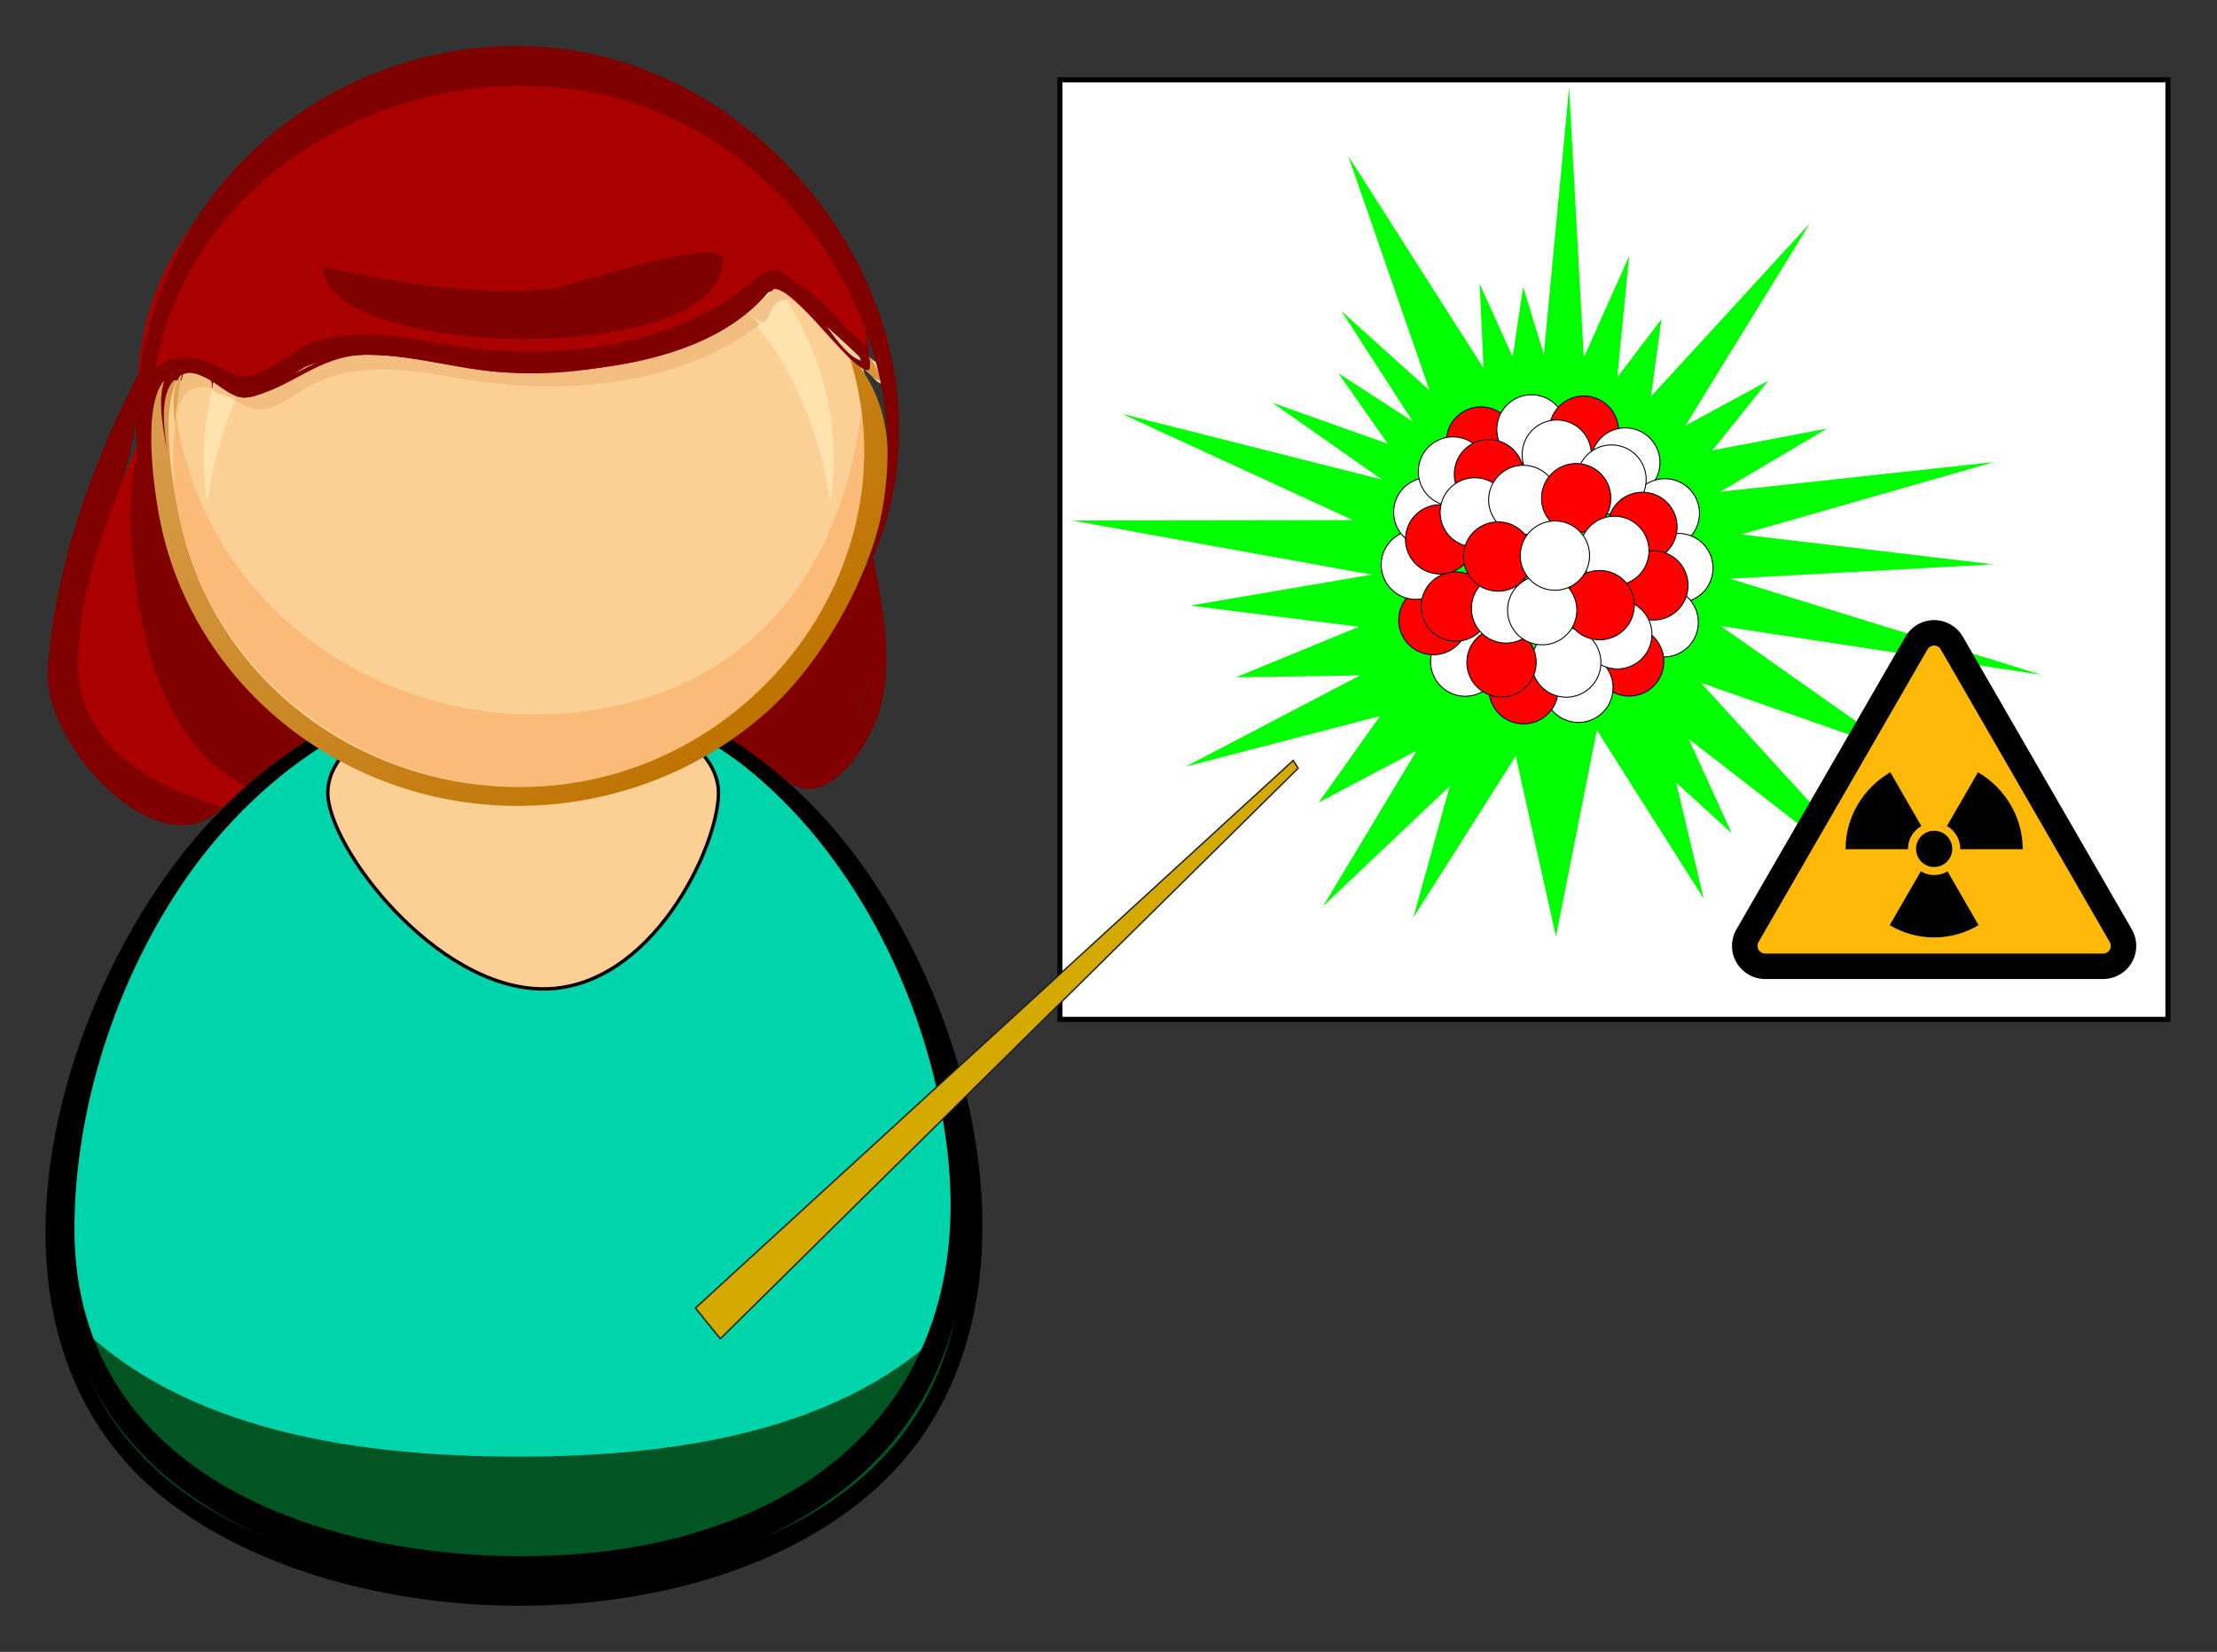
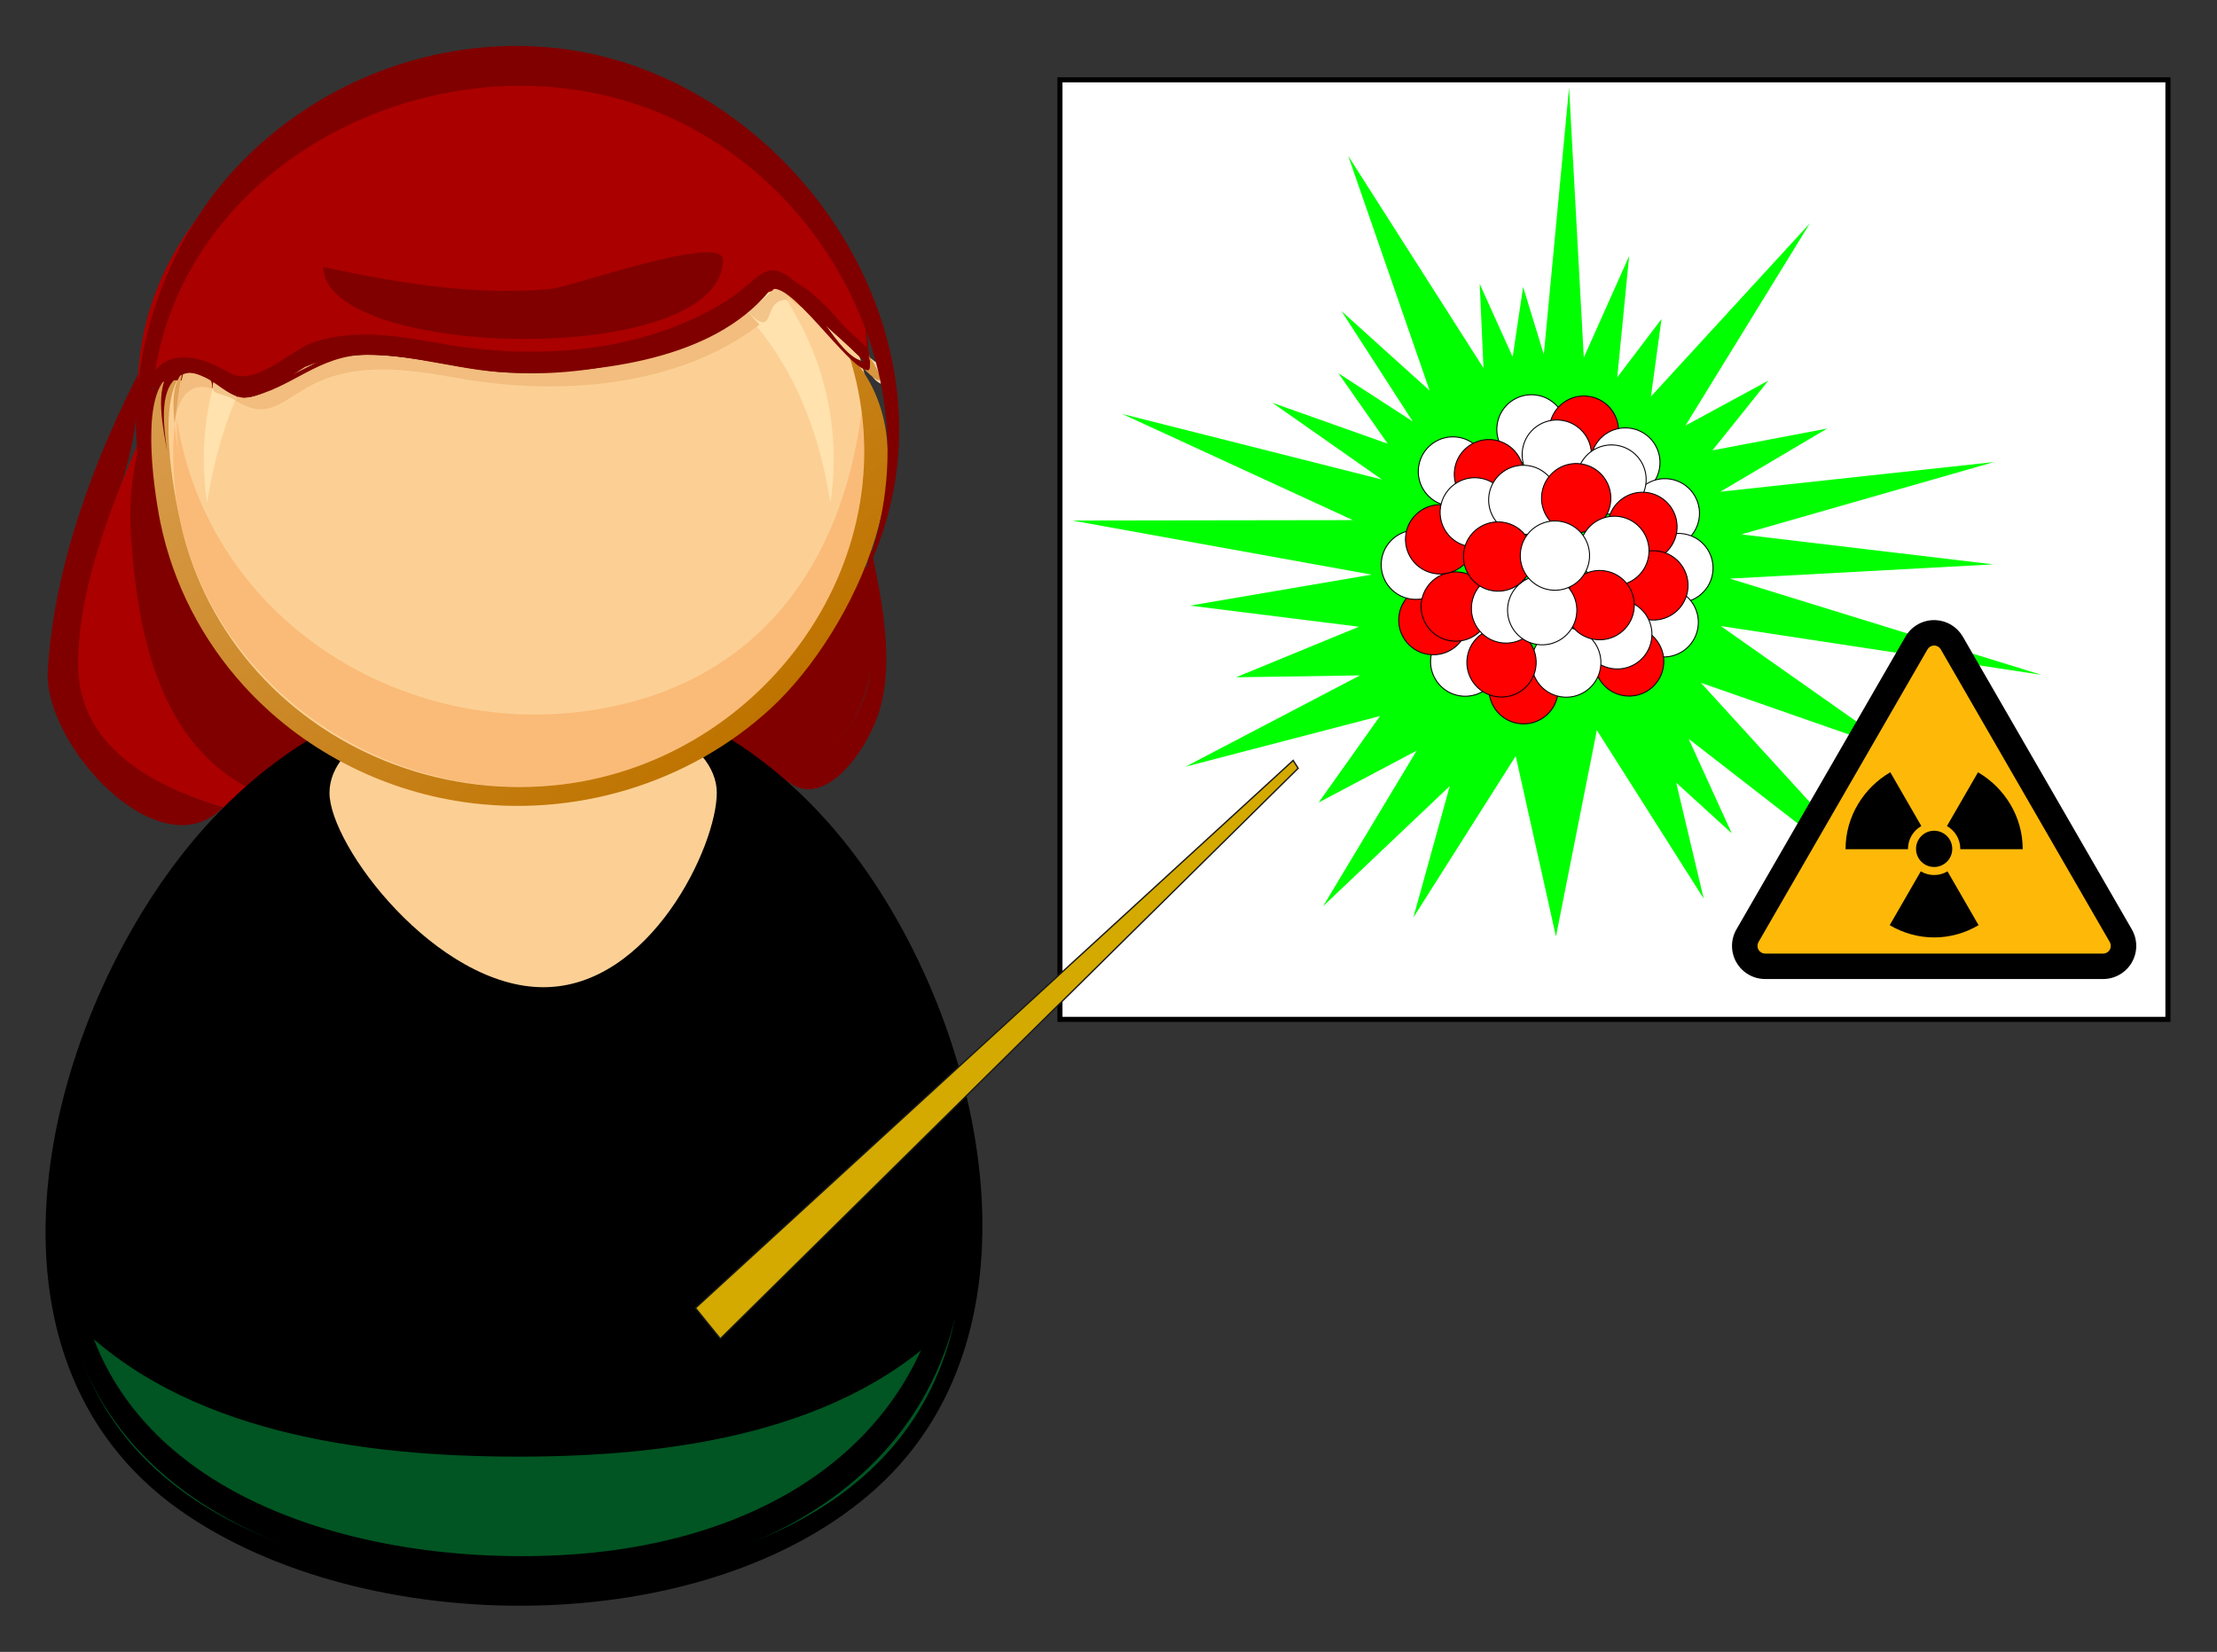
<svg xmlns="http://www.w3.org/2000/svg" xmlns:ns1="http://www.inkscape.org/namespaces/inkscape" xmlns:ns2="http://sodipodi.sourceforge.net/DTD/sodipodi-0.dtd" xmlns:xlink="http://www.w3.org/1999/xlink" width="241.029mm" height="179.6mm" viewBox="0 0 854.041 636.377" id="svg10472" version="1.1" ns1:version="1.1.2 (1:1.1+202202050950+0a00cf5339)" ns2:docname="teaching_about_radiation.svg" ns1:export-filename="/media/sdb1/_GRAFIKA/2016_05_citizen_monitoring/first_responders/generic_spectrometrist_insitu.png" ns1:export-xdpi="85.006577" ns1:export-ydpi="85.006577">
  <rect x="0" y="0" width="854.041" height="636.377" fill="#333333" stroke="none" />
  <title id="title2936">Teacher talking about radioactivity</title>
  <defs id="defs10474">
    <radialGradient r="1.655" cy="460.08" cx="-314.28" gradientTransform="matrix(16.638,-0.005,-0.005,-16.696,6204.562,7904.07)" gradientUnits="userSpaceOnUse" id="radialGradient23107" xlink:href="#XMLID_20_-10-5" ns1:collect="always" />
    <radialGradient id="XMLID_20_-10-5" gradientUnits="userSpaceOnUse" cy="460.08" cx="-314.28" gradientTransform="matrix(72.368,-0.022,-0.022,-72.368,23536.249,33657.27)" r="1.655">
      <stop id="stop69-2-9" style="stop-color:#B9DAF4" offset="0" />
      <stop id="stop71-8-5" style="stop-color:#7A97CB" offset="1" />
    </radialGradient>
    <linearGradient y2="461.41" x2="-267.74" y1="461.41" x1="-269.39" gradientTransform="matrix(102.837,116.712,116.303,-103.199,-25051.621,79164.034)" gradientUnits="userSpaceOnUse" id="linearGradient15933" xlink:href="#XMLID_22_-6-0" ns1:collect="always" />
    <linearGradient x1="-269.39" x2="-267.74" gradientTransform="matrix(447.3,505.873,505.873,-447.3,-112416.27,342523.85)" y1="461.41" gradientUnits="userSpaceOnUse" y2="461.41" id="XMLID_22_-6-0">
      <stop offset="0" style="stop-color:#FFD8BF" id="stop117-1-9" />
      <stop offset=".539" style="stop-color:#BF7400" id="stop119-6-3" />
      <stop offset="1" style="stop-color:#000000" id="stop121-3-9" />
    </linearGradient>
    <linearGradient y2="461.3" x2="-267.71" y1="461.3" x1="-269.41" gradientTransform="matrix(102.837,116.712,116.303,-103.199,-25051.621,79164.034)" gradientUnits="userSpaceOnUse" id="linearGradient15935" xlink:href="#XMLID_23_-1-6" ns1:collect="always" />
    <linearGradient x1="-269.41" x2="-267.71" gradientTransform="matrix(447.3,505.873,505.873,-447.3,-112416.27,342523.85)" y1="461.3" gradientUnits="userSpaceOnUse" y2="461.3" id="XMLID_23_-1-6">
      <stop offset="0" style="stop-color:#F3C192" id="stop136-4" />
      <stop offset=".539" style="stop-color:#D49035" id="stop138-0" />
      <stop offset="1" style="stop-color:#765735" id="stop140-6" />
    </linearGradient>
    <linearGradient y2="461.6" x2="-267.68" y1="461.6" x1="-269.44" gradientTransform="matrix(102.837,116.712,116.303,-103.199,-25051.621,79164.034)" gradientUnits="userSpaceOnUse" id="linearGradient15937" xlink:href="#XMLID_24_-3-1" ns1:collect="always" />
    <linearGradient x1="-269.44" x2="-267.68" gradientTransform="matrix(447.3,505.873,505.873,-447.3,-112416.27,342523.85)" y1="461.6" gradientUnits="userSpaceOnUse" y2="461.6" id="XMLID_24_-3-1">
      <stop offset="0" style="stop-color:#F3C192" id="stop149-7" />
      <stop offset=".539" style="stop-color:#D49035" id="stop151-3" />
      <stop offset="1" style="stop-color:#765735" id="stop153-6-9" />
    </linearGradient>
  </defs>
  <ns2:namedview id="base" pagecolor="#ffffff" bordercolor="#666666" borderopacity="1.0" ns1:pageopacity="0.0" ns1:pageshadow="2" ns1:zoom="0.49497475" ns1:cx="639.42656" ns1:cy="511.13718" ns1:document-units="px" ns1:current-layer="layer1" showgrid="false" fit-margin-top="5" fit-margin-left="5" fit-margin-right="5" fit-margin-bottom="5" ns1:window-width="1920" ns1:window-height="1140" ns1:window-x="0" ns1:window-y="0" ns1:window-maximized="1" ns1:pagecheckerboard="0" />
  <g ns1:label="Vrstva 1" ns1:groupmode="layer" id="layer1" transform="translate(-82.04,-37.782)">
    <g id="g11849" style="overflow:visible;fill-rule:evenodd;image-rendering:optimizeQuality;shape-rendering:geometricPrecision;text-rendering:geometricPrecision" transform="matrix(4.341,0,0,4.341,-3967.233,-600.872)">
      <path d="m 1010.08,195.692 c -1.206,4.19 0.901,8.638 -0.464,12.95 -1.102,3.489 -3.95,5.997 -7.068,7.692 3.297,2.947 7.243,-2.627 8.297,-6.164 1.335,-4.472 0.172,-10.034 -0.765,-14.478 m -62.938,-14.924 c -1.182,0.979 -1.522,2.717 -1.526,4.163 0.62,-1.436 1.185,-2.635 1.526,-4.163 m -1.702,-1.189 c -4.271,8.172 -7.858,17.768 -8.404,27.074 -0.387,6.616 9.96,17.866 15.565,12.11 -7.64,-2.247 -13.844,-6.858 -12.646,-15.526 0.583,-4.205 1.841,-8.334 3.303,-12.305 1.504,-4.088 1.669,-7.045 2.182,-11.354" style="fill:#800000;fill-opacity:1;stroke-width:0.051" id="path20688" ns1:connector-curvature="0" />
      <path d="m 1008.754,202.524 c 0,21.81 -37.631,19.907 -51.052,17.436 -7.335,-1.348 -17.971,-4.661 -17.971,-13.858 0,-6.278 2.477,-12.845 4.85,-18.545 5.91,-14.183 18.047,-32.992 35.895,-30.327 19.363,2.892 28.277,28.274 28.277,45.294" style="fill:#aa0000;fill-opacity:1;stroke-width:0.051" id="path20690" ns1:connector-curvature="0" />
      <path d="m 977.198,156.99 c -16.904,0 -33.824,21.198 -32.798,37.355 0.523,8.251 2.223,18.144 10.133,22.539 10.407,4.293 20.924,5.13 32.065,3.838 7.173,-0.831 16.31,-2.493 21.111,-8.529 4.483,-5.638 2.082,-14.867 0.445,-21.17 -3.724,-14.328 -13.775,-34.033 -30.955,-34.033" style="fill:#800000;fill-opacity:1;stroke-width:0.051" id="path20692" ns1:connector-curvature="0" />
      <path d="m 1018.99,257.209 c 0,23.315 -22.255,31.558 -42.228,31.059 -22.111,-0.559 -41.604,-12.037 -38.758,-36.559 2.461,-21.198 19.058,-45.562 42.688,-44.195 24.074,1.394 38.297,27.874 38.297,49.694" style="fill:#00d4aa;stroke-width:0.051" id="path20694" ns1:connector-curvature="0" />
      <path d="m 978.868,208.378 c -22.993,0 -38.472,24.349 -40.134,45.149 -1.914,23.963 18.966,33.844 39.969,33.844 -19.079,0 -39.654,-8.563 -38.72,-30.69 0.895,-21.247 17.46,-38.032 38.854,-38.032 20.41,0 36.061,15.065 37.693,35.347 1.866,23.195 -17.075,33.375 -37.812,33.375 20.31,0 40.194,-9.452 39.32,-32.467 -0.806,-21.235 -15.532,-46.526 -39.169,-46.526" style="fill:#00d4aa;fill-opacity:1;stroke-width:0.051" id="path20696" ns1:connector-curvature="0" />
-       <path d="m 949.236,222.588 c -12.625,15.846 -19.824,44.881 -0.48,58.555 16.271,11.498 46.728,11.757 61.862,-1.996 16.067,-14.592 9.024,-42.607 -2.99,-57.457 -16.075,-19.867 -42.617,-18.864 -58.392,0.898 m -10.818,35.34 c 0,-23.17 17.653,-52.483 43.892,-49.506 22.93,2.599 35.92,27.731 35.92,48.788 0,21.089 -18.76,29.792 -37.371,30.271 -19.058,0.489 -42.441,-6.697 -42.441,-29.552" style="fill:#000000;stroke-width:0.051" id="path20698" ns1:connector-curvature="0" />
+       <path d="m 949.236,222.588 c -12.625,15.846 -19.824,44.881 -0.48,58.555 16.271,11.498 46.728,11.757 61.862,-1.996 16.067,-14.592 9.024,-42.607 -2.99,-57.457 -16.075,-19.867 -42.617,-18.864 -58.392,0.898 m -10.818,35.34 " style="fill:#000000;stroke-width:0.051" id="path20698" ns1:connector-curvature="0" />
      <path d="m 978.797,276.392 c -13.551,0 -29.914,-2.036 -39.797,-12.446 3.652,18.234 23.637,23.564 39.735,23.564 16.08,0 34.999,-5.399 38.791,-23.334 -9.594,10.24 -25.491,12.216 -38.73,12.216" style="fill:#005522;fill-opacity:1;stroke-width:0.051" id="path20700" ns1:connector-curvature="0" />
      <path d="m 978.868,207.913 c 21.611,0.015 35.811,21.978 38.017,41.506 2.54,22.501 -13.232,34.607 -34.31,35.715 -18.943,0.998 -43.172,-5.988 -43.172,-28.934 0,-21.055 14.446,-46.625 37.435,-48.214 -23.03,1.555 -37.843,26.588 -38.691,47.725 -0.966,24.043 22.093,32.596 42.533,32.087 21.165,-0.529 39.425,-11.508 37.711,-34.802 -1.538,-20.882 -16.355,-45.084 -39.524,-45.084" style="fill:#000000;stroke-width:0.051" id="path20702" ns1:connector-curvature="0" />
      <path d="m 964.637,215.514 c 0.263,0.487 0.304,0.72 0.771,0.349 -0.258,-0.117 -0.513,-0.233 -0.771,-0.349 m 29.494,-0.577 c -0.45,0.221 -0.898,0.442 -1.348,0.662 0.992,1.048 1.014,0.562 1.348,-0.662" style="fill:url(#radialGradient23107);stroke-width:0.051" id="path20704" ns1:connector-curvature="0" />
      <path ns2:nodetypes="sssss" ns1:connector-curvature="0" id="path20706" d="m 996.557,217.483 c 0,4.796 -5.965,17.402 -15.539,17.402 -9.575,0 -19.134,-12.606 -19.134,-17.402 0,-4.796 7.762,-8.684 17.337,-8.684 9.575,0 17.337,3.888 17.337,8.684 z" style="fill:#fcd095;fill-opacity:1;stroke:#000000;stroke-width:0.304;stroke-linecap:butt;stroke-linejoin:round;stroke-miterlimit:4;stroke-dasharray:none;stroke-dashoffset:0;stroke-opacity:1" />
      <path d="m 1010.381,187.371 c 0,17.101 -14.885,30.441 -31.557,30.441 -16.67,0 -31.541,-13.35 -31.541,-30.441 0,-17.086 14.877,-30.442 31.541,-30.442 16.667,-10e-4 31.557,13.348 31.557,30.442" style="fill:#fcd095;stroke-width:0.051" id="path20708" ns1:connector-curvature="0" />
      <path d="m 957.68,175.961 c 7.025,-8.283 19.17,-10.433 29.328,-7.881 11.66,2.931 17.703,12.178 19.478,23.646 2.483,-16.598 -11.309,-30.979 -27.663,-30.979 -16.371,0 -30.122,14.398 -27.648,30.995 0.861,-5.559 2.81,-11.448 6.504,-15.781" style="fill:#ffe2ae;stroke-width:0.051" id="path20710" ns1:connector-curvature="0" />
      <path d="m 1009.247,183.716 c -1.758,13.52 -9.13,23.847 -23.217,26.316 -17.113,2.998 -34.754,-7.715 -37.533,-25.726 -0.047,1.052 0,2.098 0.141,3.14 -0.141,-0.879 -0.256,-1.76 -0.343,-2.647 -1.826,19.154 15.969,34.17 34.372,31.944 16.123,-1.954 28.623,-16.594 26.58,-33.027" style="fill:#fabb78;stroke-width:0.051" id="path20712" ns1:connector-curvature="0" />
      <path d="m 1008.091,178.495 c 5.826,17.85 -7.358,36.058 -25.425,38.247 -10.008,1.212 -20.263,-2.468 -27.037,-10.006 -3.31,-3.685 -5.68,-8.185 -6.768,-13.029 -0.667,-2.965 -2.218,-11.134 0.183,-13.577 -4.316,-0.167 -2.553,10.728 -2.006,13.391 1.106,5.388 3.706,10.399 7.394,14.462 5.078,5.593 12.047,9.235 19.507,10.317 9.801,1.42 19.986,-1.599 27.285,-8.338 7.353,-6.79 15.039,-23.02 6.866,-31.468 m 1.793,-0.108 c 0.021,0.318 0.297,0.98 0,0" style="fill:url(#linearGradient15933);stroke-width:0.051" id="path20714" ns1:connector-curvature="0" />
      <path d="m 1001.293,161.347 c 5.362,5.518 8.354,10.285 8.67,18.431 -0.016,-0.458 -6.078,-5.71 -6.995,-6.464 -2.194,-1.805 -6.357,2.999 -8.827,4.043 -10.077,4.257 -18.585,1.191 -28.81,1.251 -4.301,0.025 -6.697,3.038 -10.505,3.773 -2.377,0.458 -4.297,-3.145 -7.054,-2.453 -3.265,0.816 -2.205,6.736 -1.713,9.059 -8.271,-29.896 35.667,-47.727 55.234,-27.639" style="fill:#aa0000;fill-opacity:1;stroke-width:0.051" id="path20716" ns1:connector-curvature="0" />
      <path d="m 1009.471,175.092 c 0.113,0.96 0.193,1.924 0.238,2.889 0,-0.112 -5.002,-4.585 -5.571,-5.149 -3.436,-3.394 -3.594,-1.053 -6.96,1.041 -7.407,4.611 -16.917,5.232 -25.284,3.733 -3.707,-0.665 -7.627,-1.339 -11.301,-0.101 -2.092,0.706 -5.161,4.049 -7.464,2.686 -5.571,-3.295 -8.403,-0.261 -7.444,5.845 -0.937,-7.571 4.253,-4.94 8.46,-3.692 1.901,0.565 5.031,-2.473 6.713,-3.041 4.417,-1.495 9.096,-0.241 13.522,0.476 7.527,1.221 16.498,-0.041 23.061,-4.112 1.928,-1.197 3.31,-4.18 5.522,-2.354 0.92,0.759 6.986,6.001 7.002,6.464 -0.06,-1.571 -0.223,-3.134 -0.492,-4.685" style="fill:#800000;fill-opacity:1;stroke-width:0.051" id="path20718" ns1:connector-curvature="0" />
      <path d="m 949.089,180.133 c -0.256,0.978 -0.882,3.662 -0.793,4.666 0.065,-0.657 0.472,-4.075 3.283,-3.192 0.313,-1.286 -1.474,-1.445 -2.49,-1.474 m 50.006,-5.394 c -8.155,5.509 -18.341,6.156 -27.731,4.516 -3.805,-0.665 -7.837,-1.183 -11.496,0.433 -1.274,0.741 -3.64,2.72 -5.32,2.72 -0.682,0.104 -0.512,-0.508 -0.834,0.263 2.641,1.661 3.742,0.352 6.25,-1.11 4.172,-2.429 9.007,-1.682 13.507,-0.875 8.736,1.566 19.39,0.874 26.722,-4.754 -0.365,-0.399 -0.731,-0.797 -1.097,-1.194 m 2.92,-2.093 c 0.941,1.342 1.94,1.625 3.164,2.779 -0.942,-1.058 -1.995,-1.983 -3.164,-2.779" style="fill:#f2bd7e;stroke-width:0.051" id="path20720" ns1:connector-curvature="0" />
      <path d="m 951.741,180.972 c -0.376,1.393 0.584,0.833 1.973,1.698 0.445,-1.066 -1.183,-1.262 -1.973,-1.698 m 49.982,-8.46 c -0.79,0.845 -1.666,1.586 -2.629,2.227 2.734,2.762 1.191,-1.206 3.648,-1.001 -0.147,-0.635 -0.486,-1.043 -1.019,-1.226" style="fill:#f3c58a;stroke-width:0.051" id="path20722" ns1:connector-curvature="0" />
-       <path d="m 948.414,183.716 c -0.162,1.289 0.03,2.45 0.224,3.729 -0.148,-1.249 -0.061,-2.489 -0.224,-3.729" style="fill:#f1b26f;stroke-width:0.051" id="path20724" ns1:connector-curvature="0" />
      <path d="m 949.045,180.131 c -1.072,1.09 -0.872,3.216 -0.759,4.559 0.009,-0.111 0.583,-4.559 0.759,-4.559" style="fill:url(#linearGradient15935);stroke-width:0.051" id="path20726" ns1:connector-curvature="0" />
      <path d="m 954.704,182.399 c -0.208,0.011 -0.208,0.011 0,0 m 1.162,-0.448 c -0.302,0.161 -0.302,0.161 0,0 m 10.422,-3.327 c 1.707,0.099 3.398,0.308 5.077,0.63 -1.679,-0.321 -3.372,-0.531 -5.077,-0.63 m -0.845,-0.018 c -0.576,0.008 -0.576,0.008 0,0 m 39.531,-4.928 c 1.257,1.296 2.435,2.684 3.765,3.908 -1.246,-1.308 -2.458,-2.66 -3.765,-3.908" style="fill:#f3bc35;stroke-width:0.051" id="path20728" ns1:connector-curvature="0" />
      <path d="m 1010.754,176.379 c 0.1,0.853 1.073,4.142 -0.721,2.505 -0.2,1.207 0.161,1.993 1.079,2.359 0.459,0 -0.313,-4.595 -0.358,-4.865" style="fill:#f3d4b2;stroke-width:0.051" id="path20730" ns1:connector-curvature="0" />
      <path d="m 1009.909,178.768 c 0.018,0.336 0.036,0.675 0.053,1.009 -0.038,0.065 -0.078,0.13 -0.116,0.193 -0.275,-0.187 -0.547,-0.372 -0.82,-0.557 3.211,3.38 1.421,-0.126 0.883,-0.645" style="fill:url(#linearGradient15937);stroke-width:0.051" id="path20732" ns1:connector-curvature="0" />
      <path d="m 1009.962,179.778 c -0.156,0.257 -0.156,0.257 0,0 m -0.054,-1.011 c 0.019,0.338 0.038,0.674 0.055,1.011 0.203,-0.435 0.184,-0.771 -0.055,-1.011" style="fill:#f3bc35;stroke-width:0.051" id="path20734" ns1:connector-curvature="0" />
      <path d="m 950.301,179.637 c -0.42,0.164 -0.837,0.329 -1.257,0.494 2.912,0 4.341,3.251 7.168,1.628 -1.947,0.736 -3.861,-2.122 -5.911,-2.122 m 46.008,-3.315 c -5.126,2.458 -10.979,3.366 -16.619,3.366 -6.612,0 -13.514,-3.546 -19.821,-9.2e-4 5.204,-2.3 10.861,-0.317 16.175,0.331 6.664,0.815 14.341,-0.504 20.265,-3.697 m 6.123,-4.385 c -0.316,0.082 -0.553,0.272 -0.709,0.575 1.108,0.396 8.224,6.849 8.239,7.266 -0.343,-1.777 -5.218,-7.841 -7.53,-7.841" style="fill:#800000;fill-opacity:1;stroke-width:0.051" id="path20736" ns1:connector-curvature="0" />
      <path d="m 1009.724,176.118 c 0.025,0.208 0.454,3.045 0.137,3.081 -2.798,0.316 -5.181,-7.389 -8.426,-7.519 -1.122,-0.045 -5.787,4.273 -7.295,4.909 -4.852,2.052 -10.226,2.845 -15.466,2.845 -4.501,0 -8.834,-1.62 -13.343,-1.596 -3.371,0.02 -8.533,4.523 -11.189,3.737 -1.659,-0.491 -4.4,-3.558 -6.155,-1.665 -1.57,1.695 -0.673,5.289 -0.363,7.285 -0.215,-1.763 -0.861,-5.473 1.002,-6.65 2.282,-1.442 4.087,2.241 6.196,1.832 3.808,-0.738 6.206,-3.747 10.508,-3.771 4.509,-0.025 8.842,1.594 13.343,1.594 7.306,0 17.324,-1.112 22.359,-7.211 1.457,-1.762 7.258,7.243 8.828,6.98 0.411,-0.069 -0.08,-3.542 -0.136,-3.852" style="fill:#800000;fill-opacity:1;stroke-width:0.051" id="path20738" ns1:connector-curvature="0" />
      <path d="m 996.949,170.174 c 0,9.696 -35.456,8.827 -35.456,0.641 6.476,1.412 13.597,2.583 20.217,1.943 1.765,-0.171 15.239,-4.968 15.239,-2.584" style="fill:#800000;fill-opacity:1;stroke-width:0.051" id="path20740" ns1:connector-curvature="0" />
      <path d="m 946.189,184.637 c 0,-20.502 21.359,-33.317 40.089,-29.101 18.706,4.211 30.901,25.46 22.663,43.778 11.213,-20.247 -5.035,-45.295 -26.401,-47.88 -11.029,-1.336 -22.23,3.034 -29.547,11.404 -7.467,8.539 -11.049,23.144 -5.271,33.574 -1.651,-3.669 -1.533,-7.841 -1.533,-11.775" style="fill:#800000;fill-opacity:1;stroke-width:0.051" id="path20742" ns1:connector-curvature="0" />
      <rect y="154.205" x="1026.858" height="83.381" width="98.324" id="rect4371" style="color:#000000;display:inline;overflow:visible;visibility:visible;fill:#ffffff;fill-opacity:1;stroke:#000000;stroke-width:0.45;stroke-miterlimit:4;stroke-dasharray:none;stroke-opacity:1;marker:none;enable-background:accumulate" />
      <path id="path2735-14" d="m 994.512,263.205 53.04,-48.599 0.444,0.697 -51.277,50.626 z" style="fill:#d4aa00;stroke:#1a1a1a;stroke-width:0.122" ns2:nodetypes="ccccc" ns1:connector-curvature="0" />
      <g id="layer1-491" ns1:label="Layer 1" transform="matrix(0.14,0,0,0.14,1019.475,113.264)" style="stroke-width:0.221">
        <path id="path4062" ns2:nodetypes="ccccccccccccccccccccccccccccccccccccccccccccccccccccccccc" style="fill:#00ff00;stroke-width:0.192" ns1:connector-curvature="0" d="m 299.837,740.128 -80.317,76.165 59.287,-98.606 -62.107,32.869 38.936,-54.822 -123.292,32.094 110.575,-57.851 -78.585,1.193 77.932,-32.05 L 135.146,625.741 250.256,606.095 60.452,571.798 238.4,571.537 92.136,504.207 l 164.674,41.603 -69.424,-48.654 73.114,25.949 -31.279,-44.661 47.104,30.517 -45.134,-69.924 55.875,50.398 -51.604,-148.77 85.742,134.486 -2.408,-53.384 20.902,46.32 6.636,-44.369 13.117,42.808 16.003,-169.174 9.337,171.141 28.756,-64.393 -7.557,76.934 28.061,-36.976 -6.691,49.117 100.73,-109.774 -78.879,128.236 52.589,-28.538 -35.468,44.218 72.738,-13.836 -67.739,40.059 173.5,-18.812 -160.217,45.864 159.721,18.993 -166.946,9.042 197.412,60.974 L 471.635,638.696 585.552,718.86 458.979,674.654 589.043,817.131 451.24,710.195 478.558,770.067 443.35,737.963 460.786,811.478 393.059,704.697 367.13,835.468 341.634,721.099 276.744,823.465 Z" />
-         <circle id="path3218-6" style="fill:#ff0000;stroke:#000000;stroke-width:0.115" transform="matrix(5.282,0.839,-0.839,5.282,12.353,-1312.4)" cx="110.536" cy="329.684" r="4.107" />
        <circle id="path3220-3" style="fill:#ffffff;stroke:#000000;stroke-width:0.115" transform="matrix(5.282,0.839,-0.839,5.282,44.366,-1320.1)" cx="110.536" cy="329.684" r="4.107" />
        <circle id="path3222-7" style="fill:#ff0000;stroke:#000000;stroke-width:0.115" transform="matrix(5.282,0.839,-0.839,5.282,77.59,-1319.3)" cx="110.536" cy="329.684" r="4.107" />
        <circle id="path3224-1" style="fill:#ffffff;stroke:#000000;stroke-width:0.115" transform="matrix(5.282,0.839,-0.839,5.282,103.88,-1299.1)" cx="110.536" cy="329.684" r="4.107" />
        <circle id="path3226-5" style="fill:#ffffff;stroke:#000000;stroke-width:0.115" transform="matrix(5.282,0.839,-0.839,5.282,60.419,-1304.1)" cx="110.536" cy="329.684" r="4.107" />
        <circle id="path3228-3" style="fill:#ffffff;stroke:#000000;stroke-width:0.115" transform="matrix(5.282,0.839,-0.839,5.282,128.91,-1266.9)" cx="110.536" cy="329.684" r="4.107" />
        <circle id="path3230-1" style="fill:#ffffff;stroke:#000000;stroke-width:0.115" transform="matrix(5.282,0.839,-0.839,5.282,137.5,-1232.2)" cx="110.536" cy="329.684" r="4.107" />
        <circle id="path3232-4" style="fill:#ffffff;stroke:#000000;stroke-width:0.115" transform="matrix(5.282,0.839,-0.839,5.282,128.18,-1197.8)" cx="110.536" cy="329.684" r="4.107" />
        <circle id="path3234-8" style="fill:#ff0000;stroke:#000000;stroke-width:0.115" transform="matrix(5.282,0.839,-0.839,5.282,106.29,-1173)" cx="110.536" cy="329.684" r="4.107" />
-         <circle id="path3236-1" style="fill:#ffffff;stroke:#000000;stroke-width:0.115" transform="matrix(5.282,0.839,-0.839,5.282,74.137,-1156.3)" cx="110.536" cy="329.684" r="4.107" />
        <circle id="path3238-3" style="fill:#ff0000;stroke:#000000;stroke-width:0.115" transform="matrix(5.282,0.839,-0.839,5.282,39.364,-1155.4)" cx="110.536" cy="329.684" r="4.107" />
        <circle id="path3240-4" style="fill:#ffffff;stroke:#000000;stroke-width:0.115" transform="matrix(5.282,0.839,-0.839,5.282,2.37,-1172.9)" cx="110.536" cy="329.684" r="4.107" />
        <circle id="path3242-2" style="fill:#ff0000;stroke:#000000;stroke-width:0.115" transform="matrix(5.282,0.839,-0.839,5.282,-17.822,-1199.2)" cx="110.536" cy="329.684" r="4.107" />
        <circle id="path3244-4" style="fill:#ffffff;stroke:#000000;stroke-width:0.115" transform="matrix(5.282,0.839,-0.839,5.282,-28.917,-1234.3)" cx="110.536" cy="329.684" r="4.107" />
-         <circle id="path3246-1" style="fill:#ffffff;stroke:#000000;stroke-width:0.115" transform="matrix(5.282,0.839,-0.839,5.282,-21.047,-1267.6)" cx="110.536" cy="329.684" r="4.107" />
        <circle id="path3248-9" style="fill:#ffffff;stroke:#000000;stroke-width:0.115" transform="matrix(5.282,0.839,-0.839,5.282,-5.414,-1293.4)" cx="110.536" cy="329.684" r="4.107" />
        <circle id="path3250-8" style="fill:#ffffff;stroke:#000000;stroke-width:0.115" transform="matrix(5.282,0.839,-0.839,5.282,95.11,-1288.3)" cx="110.536" cy="329.684" r="4.107" />
        <circle id="path3254-2" style="fill:#ff0000;stroke:#000000;stroke-width:0.115" transform="matrix(5.282,0.839,-0.839,5.282,114.71,-1258.3)" cx="110.536" cy="329.684" r="4.107" />
        <circle id="path3256-9" style="fill:#ff0000;stroke:#000000;stroke-width:0.115" transform="matrix(5.282,0.839,-0.839,5.282,121.65,-1221.2)" cx="110.536" cy="329.684" r="4.107" />
        <circle id="path3258-4" style="fill:#ffffff;stroke:#000000;stroke-width:0.115" transform="matrix(5.282,0.839,-0.839,5.282,98.767,-1190.2)" cx="110.536" cy="329.684" r="4.107" />
        <circle id="path3260-8" style="fill:#ffffff;stroke:#000000;stroke-width:0.115" transform="matrix(5.282,0.839,-0.839,5.282,66.414,-1172.3)" cx="110.536" cy="329.684" r="4.107" />
        <circle id="path3262-7" style="fill:#ff0000;stroke:#000000;stroke-width:0.115" transform="matrix(5.282,0.839,-0.839,5.282,25.386,-1172.4)" cx="110.536" cy="329.684" r="4.107" />
        <circle id="path3264-1" style="fill:#ff0000;stroke:#000000;stroke-width:0.115" transform="matrix(5.282,0.839,-0.839,5.282,-3.621,-1207.8)" cx="110.536" cy="329.684" r="4.107" />
        <circle id="path3266-9" style="fill:#ff0000;stroke:#000000;stroke-width:0.115" transform="matrix(5.282,0.839,-0.839,5.282,-13.523,-1250.4)" cx="110.536" cy="329.684" r="4.107" />
        <circle id="path3268-4" style="fill:#ff0000;stroke:#000000;stroke-width:0.115" transform="matrix(5.282,0.839,-0.839,5.282,17.403,-1291.7)" cx="110.536" cy="329.684" r="4.107" />
        <circle id="path3270-5" style="fill:#ffffff;stroke:#000000;stroke-width:0.115" transform="matrix(5.282,0.839,-0.839,5.282,8.423,-1267.5)" cx="110.536" cy="329.684" r="4.107" />
        <circle id="path3272-8" style="fill:#ffffff;stroke:#000000;stroke-width:0.115" transform="matrix(5.282,0.839,-0.839,5.282,39.186,-1275.4)" cx="110.536" cy="329.684" r="4.107" />
        <circle id="path3274-9" style="fill:#ff0000;stroke:#000000;stroke-width:0.115" transform="matrix(5.282,0.839,-0.839,5.282,72.707,-1276.5)" cx="110.536" cy="329.684" r="4.107" />
        <circle id="path3276-9" style="fill:#ffffff;stroke:#000000;stroke-width:0.115" transform="matrix(5.282,0.839,-0.839,5.282,96.909,-1243.1)" cx="110.536" cy="329.684" r="4.107" />
        <circle id="path3278-6" style="fill:#ff0000;stroke:#000000;stroke-width:0.115" transform="matrix(5.282,0.839,-0.839,5.282,87.59,-1208.7)" cx="110.536" cy="329.684" r="4.107" />
        <circle id="path3282-9" style="fill:#ffffff;stroke:#000000;stroke-width:0.115" transform="matrix(5.282,0.839,-0.839,5.282,28.252,-1206.6)" cx="110.536" cy="329.684" r="4.107" />
        <circle id="path3284-6" style="fill:#ffffff;stroke:#000000;stroke-width:0.115" transform="matrix(5.282,0.839,-0.839,5.282,51.169,-1205.5)" cx="110.536" cy="329.684" r="4.107" />
        <circle id="path3286-7" style="fill:#ff0000;stroke:#000000;stroke-width:0.115" transform="matrix(5.282,0.839,-0.839,5.282,23.213,-1239.5)" cx="110.536" cy="329.684" r="4.107" />
        <circle id="path3288-1" style="fill:#ffffff;stroke:#000000;stroke-width:0.115" transform="matrix(5.282,0.839,-0.839,5.282,59.237,-1240.1)" cx="110.536" cy="329.684" r="4.107" />
      </g>
      <g id="layer2-3" ns1:label="topo" transform="matrix(0.11,0,0,0.11,1063.954,196.058)" style="stroke-width:0.221">
        <path id="path3303-9" style="fill:#000000;stroke-width:0.221" ns1:connector-curvature="0" d="m 369.26,55.436 c -9.99,-0.473 -19.4,4.671 -24.41,13.332 l -68.15,118.05 -68.17,118.07 c -4.78,8.27 -4.78,18.46 0,26.73 4.77,8.27 13.59,13.36 23.14,13.36 h 272.66 c 9.55,0 18.37,-5.09 23.14,-13.36 4.78,-8.27 4.78,-18.46 0,-26.73 L 459.3,186.818 391.15,68.768 C 386.6,60.885 378.35,55.861 369.26,55.432 Z" />
        <path id="path3301-0" style="fill:#feb908;stroke-width:0.221" ns1:connector-curvature="0" d="m 367.68,75.947 c -2.1,0.112 -3.99,1.272 -5.04,3.085 l -68.15,118.06 -68.18,118.07 c -1.1,1.91 -1.1,4.27 0,6.19 1.11,1.92 3.15,3.1 5.36,3.1 h 272.66 c 2.21,0 4.25,-1.18 5.36,-3.1 1.1,-1.92 1.1,-4.28 0,-6.19 L 441.51,197.092 373.36,79.032 c -1.17,-2.01 -3.36,-3.201 -5.68,-3.081 z" />
        <path id="path2491-6" style="fill:#000000;fill-rule:evenodd;stroke-width:0.221" ns1:connector-curvature="0" d="m 382.62,239.98 c 0,8.07 -6.55,14.62 -14.62,14.62 -8.06,0 -14.61,-6.55 -14.61,-14.62 0,-8.07 6.55,-14.62 14.61,-14.62 8.07,0 14.62,6.55 14.62,14.62 z m -49.99,-61.82 c -21.4,12.47 -36.08,35.71 -36.08,61.82 v 0.26 h 50.35 v -0.26 c 0,-7.9 4.35,-14.79 10.79,-18.41 l -15.88,-27.49 z m 70.76,0.02 -9.18,15.9 -15.88,27.49 c 6.43,3.62 10.77,10.51 10.77,18.41 v 0.26 h 50.35 v -0.26 c 0,-26.08 -14.67,-49.33 -36.06,-61.8 z m -46.17,79.94 -15.86,27.49 -9.2,15.93 c 10.59,6.27 22.87,9.89 35.85,9.89 12.98,0 25.25,-3.62 35.84,-9.9 l -9.19,-15.92 -15.87,-27.49 c -3.15,1.88 -6.84,2.97 -10.78,2.97 -3.94,0 -7.63,-1.09 -10.79,-2.97 z" />
      </g>
    </g>
  </g>
  <head />
</svg>